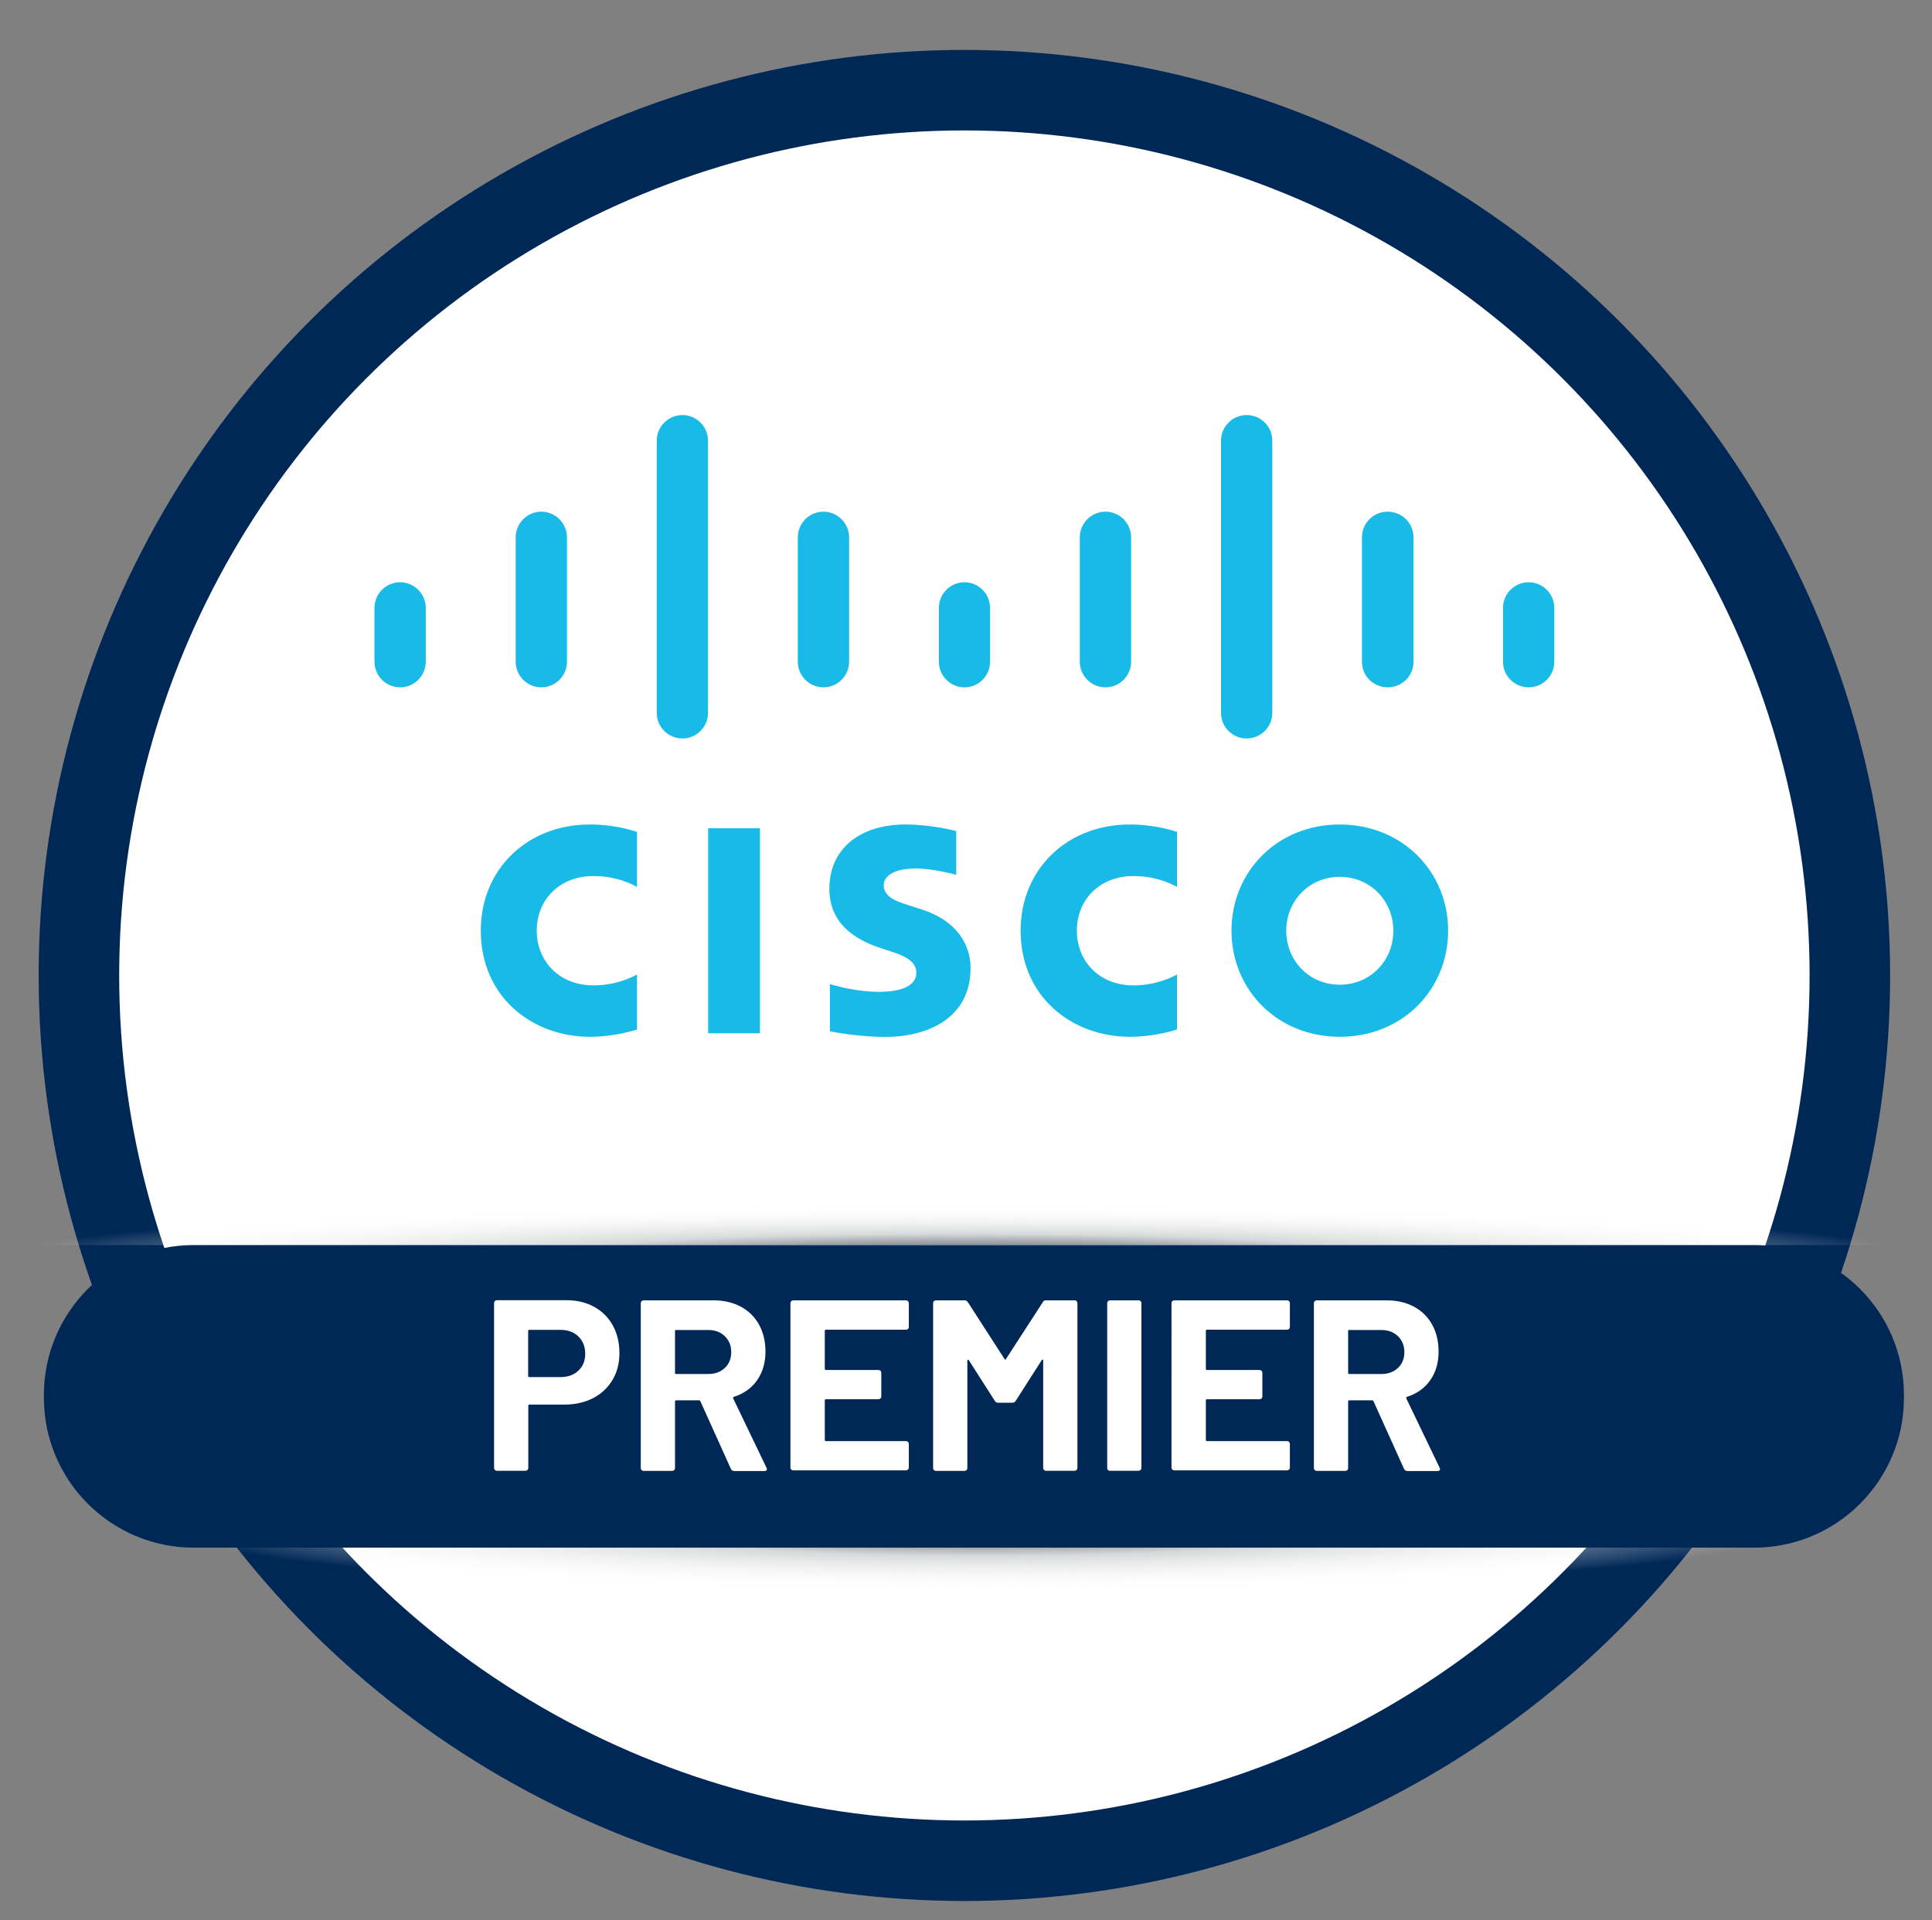
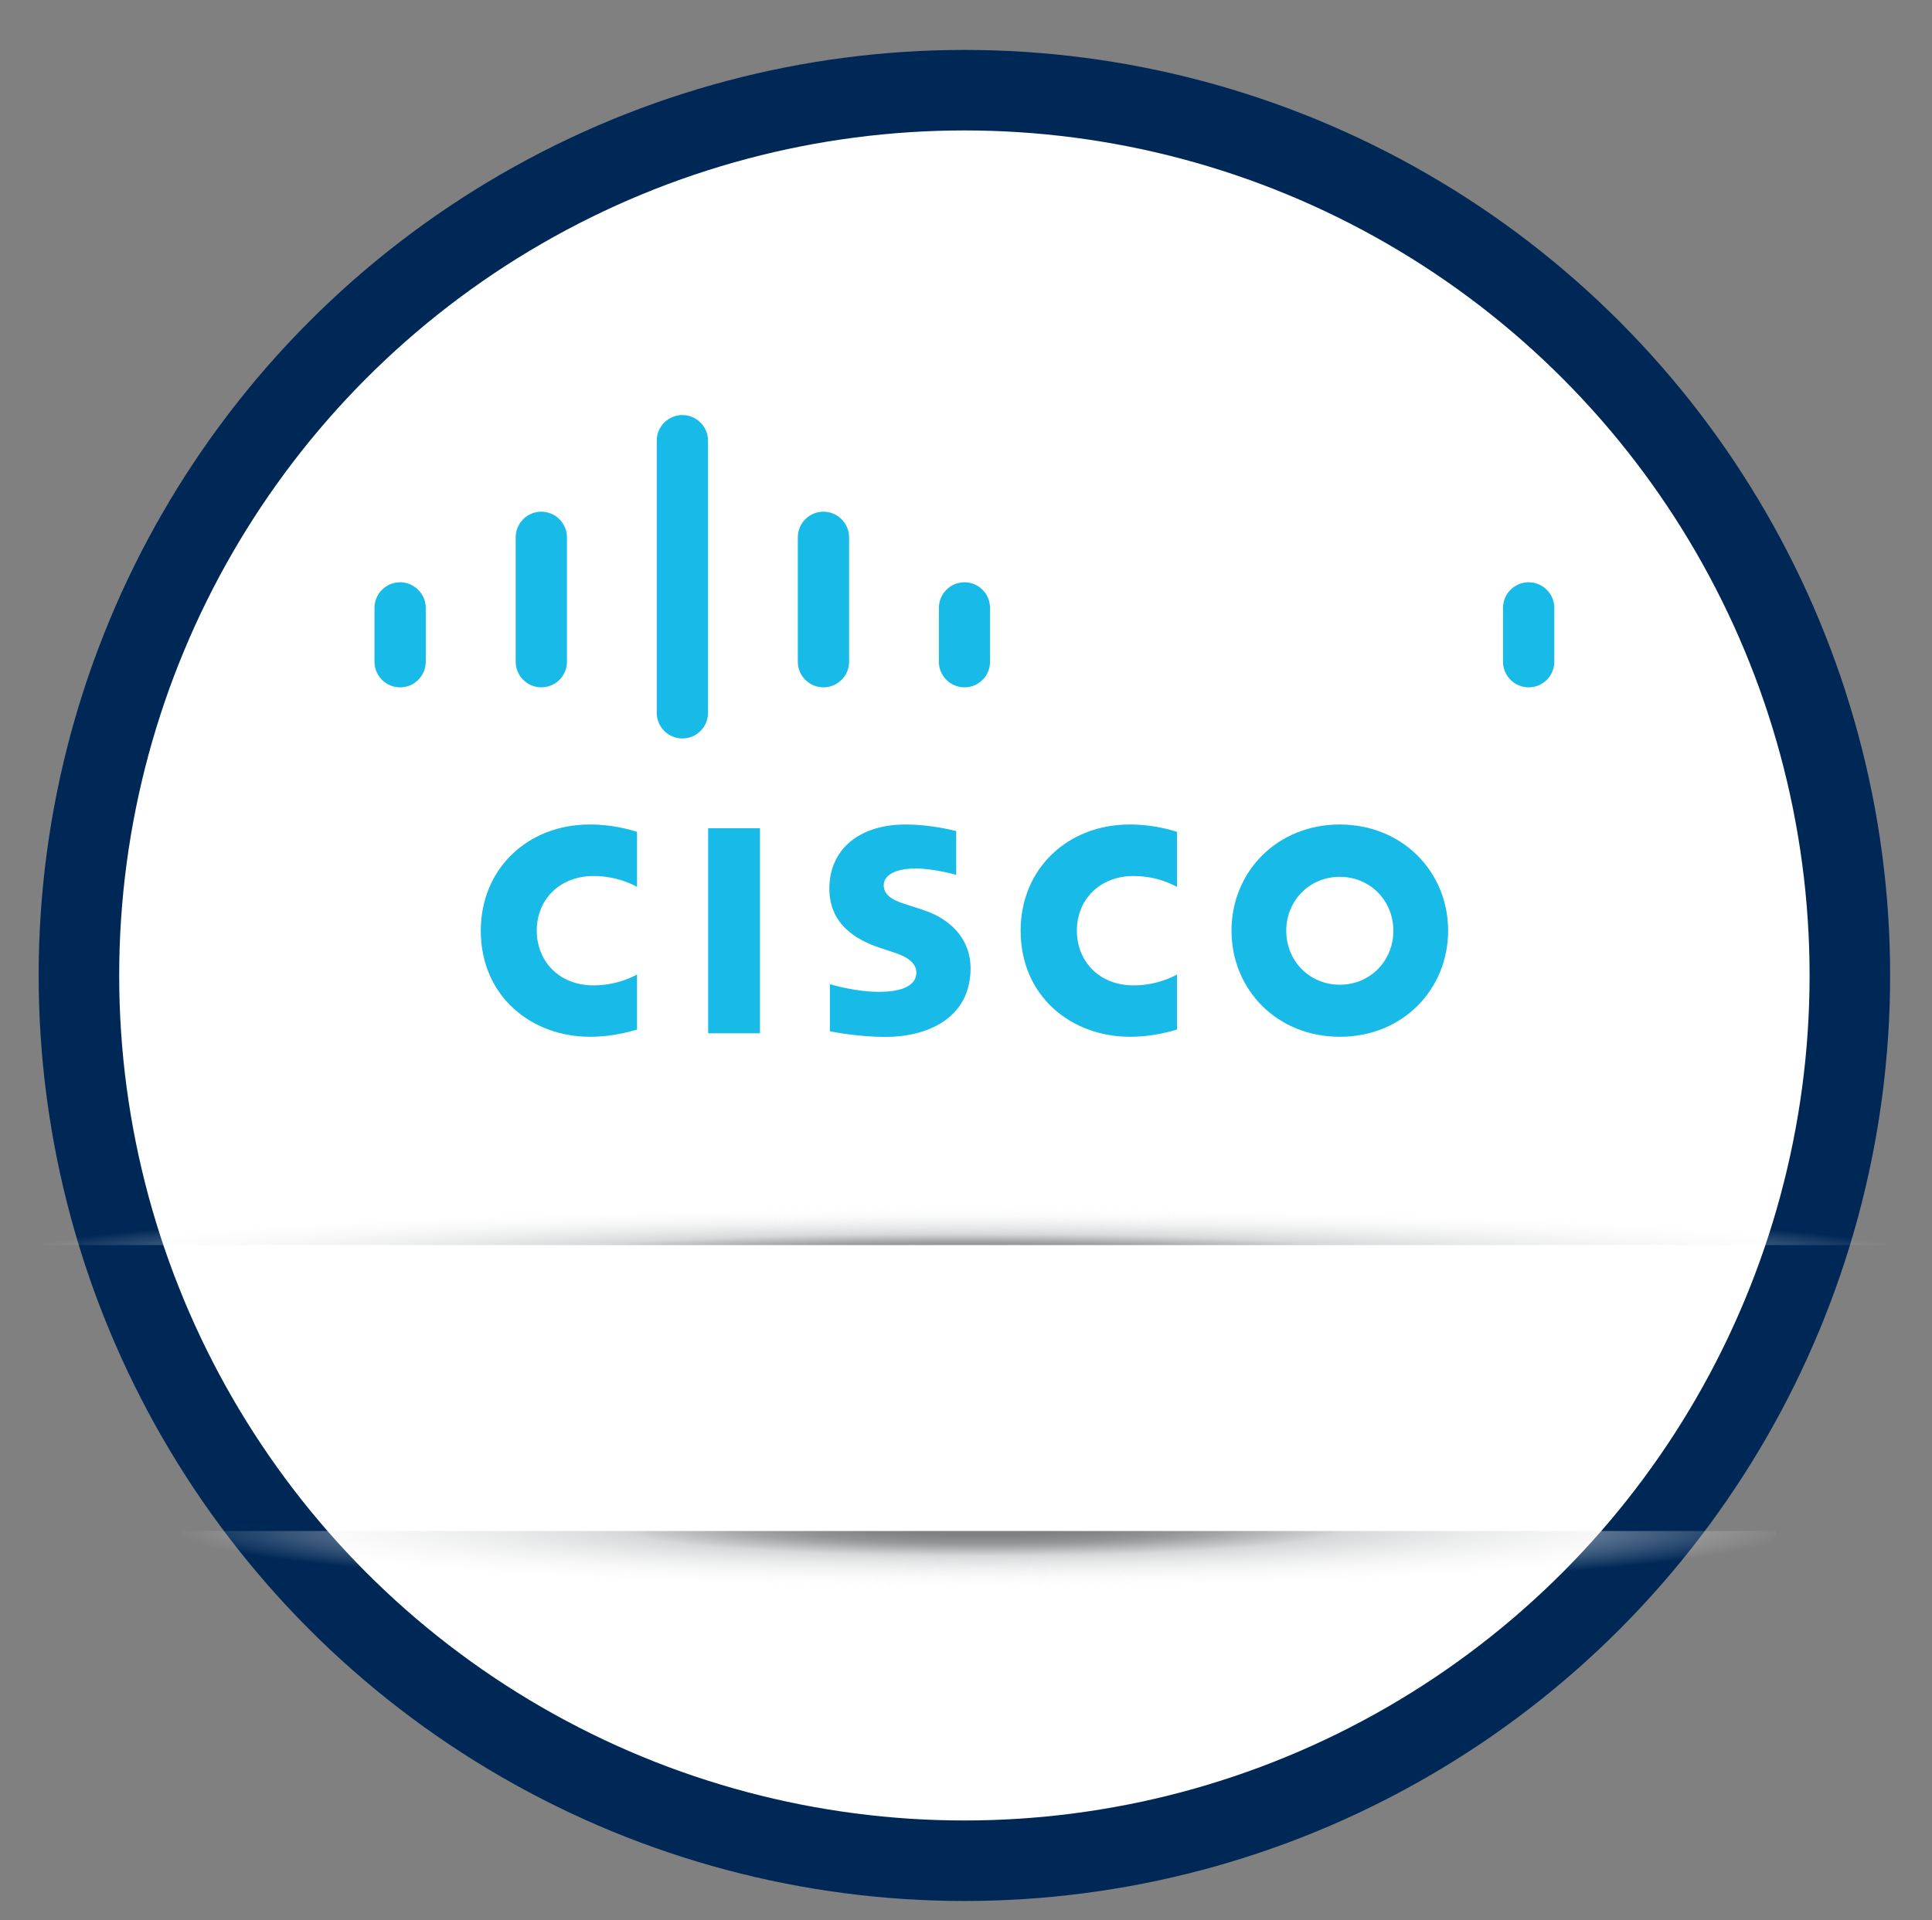
<svg xmlns="http://www.w3.org/2000/svg" version="1.1" id="Capa_1" x="0px" y="0px" viewBox="0 0 143.94 143.08" style="enable-background:new 0 0 143.94 143.08;" xml:space="preserve">
  <rect x="0" y="0" width="143.94" height="143.08" fill="#808080" stroke="none" />
  <style type="text/css">
	.st0{fill:url(#SVGID_1_);}
	.st1{fill:url(#SVGID_00000129896870668582401880000007855923770182400418_);}
	.st2{fill:url(#SVGID_00000005228621302053603180000018026956787103883691_);}
	.st3{fill:url(#SVGID_00000165220414255300546110000017378860453766607756_);}
	.st4{fill:#002856;}
	.st5{fill:#EDEDED;}
	.st6{fill:#F15A24;}
	.st7{fill:#EF8626;}
	.st8{fill:#CCCCCC;}
	.st9{clip-path:url(#SVGID_00000035529566392090903670000005237288423821234092_);}
	
		.st10{clip-path:url(#SVGID_00000117674650259360012040000017624444931669708208_);fill:url(#SVGID_00000052078135142019912850000015884152611394135710_);}
	.st11{clip-path:url(#SVGID_00000178184752929514946230000013248373192238570413_);}
	
		.st12{clip-path:url(#SVGID_00000055692089683309772570000009185098666249877143_);fill:url(#SVGID_00000111890593245100055020000015307795103743419266_);}
	.st13{clip-path:url(#SVGID_00000177482365731599337880000015659317298602611334_);}
	
		.st14{clip-path:url(#SVGID_00000093859463869522591200000000106320665343375776_);fill:url(#SVGID_00000006668064274744892170000005562932292467928733_);}
	.st15{fill:#FFFFFF;}
	.st16{fill:none;stroke:#FFFFFF;stroke-miterlimit:10;}
	.st17{fill:#FFFFFF;stroke:#002856;stroke-width:6;stroke-miterlimit:10;}
	.st18{fill:url(#SVGID_00000006694770977249238120000008774713024980983438_);}
	.st19{fill:url(#SVGID_00000143586799703328702900000002603258090702476975_);}
	.st20{fill:#31A839;}
	.st21{fill:url(#SVGID_00000029025879136593559750000013552816392771719340_);}
	.st22{fill:url(#SVGID_00000179633414812187593090000004256568205235178673_);}
	.st23{fill-rule:evenodd;clip-rule:evenodd;fill:#727175;}
	.st24{fill-rule:evenodd;clip-rule:evenodd;fill:#737276;}
	.st25{fill-rule:evenodd;clip-rule:evenodd;fill:#FEFEFE;}
	.st26{fill:url(#SVGID_00000073704050227074760010000016973598949529067183_);}
	.st27{fill:url(#SVGID_00000105422904875758712970000015417512278083335071_);}
	.st28{fill:#E1251B;}
	.st29{fill:url(#SVGID_00000019656454358571036150000015093812832726128556_);}
	.st30{fill:url(#SVGID_00000165945295576071313550000009608880162018857887_);}
	.st31{fill:url(#SVGID_00000013189879858430698870000010522115416867737250_);}
	.st32{fill:url(#SVGID_00000103964256949201784410000003850925450792152499_);}
	.st33{fill:url(#SVGID_00000099619809489395526790000014808694357079935112_);}
	.st34{fill:#1D1D1B;}
	.st35{fill:url(#SVGID_00000100355711552442906960000007612184168018973057_);}
	
		.st36{clip-path:url(#SVGID_00000024721682893631019790000001700378448842509986_);fill:url(#SVGID_00000091710255083596350420000013982622225834651578_);}
	
		.st37{clip-path:url(#SVGID_00000062892000699798817660000001459024244187477181_);fill:url(#SVGID_00000052067814090377001010000017304045516373548963_);}
	
		.st38{clip-path:url(#SVGID_00000173877907922514583790000012270812639258076834_);fill:url(#SVGID_00000072964279749540979710000010728064220033326515_);}
	
		.st39{clip-path:url(#SVGID_00000125575448320119401940000002948757709192726207_);fill:url(#SVGID_00000164485587466721374130000004357409149375332230_);}
	
		.st40{clip-path:url(#SVGID_00000142173242478038777800000017706639175256944546_);fill:url(#SVGID_00000005227979180920006830000003771673899092580249_);}
	
		.st41{clip-path:url(#SVGID_00000005241604286180082760000012601115299186334881_);fill:url(#SVGID_00000018200637417574171140000005258576132412045494_);}
	
		.st42{clip-path:url(#SVGID_00000005985469744108767420000004485437134188958882_);fill:url(#SVGID_00000170261997691578493620000002898896992322008461_);}
	
		.st43{clip-path:url(#SVGID_00000104687667236489735700000002051564953445819566_);fill:url(#SVGID_00000004526277750282433380000016935346703189000606_);}
	.st44{fill:url(#SVGID_00000065066530135534349440000003100966113731294640_);}
	.st45{fill:url(#SVGID_00000052792045671330149370000013417698454127245451_);}
	.st46{fill:url(#SVGID_00000099642461099377887460000011299783108278180237_);}
	.st47{fill:url(#SVGID_00000156563073318120581710000011426436041265617806_);}
	.st48{fill:#00A883;}
	.st49{fill:url(#SVGID_00000007421126960568863330000014338449791102159533_);}
	.st50{fill:url(#SVGID_00000040557667193770557350000014239069737040670354_);}
	.st51{fill:#EE7D00;}
	.st52{fill:url(#SVGID_00000172421988080462038220000012993350600324752559_);}
	.st53{fill:url(#SVGID_00000023974434165864060480000016980836146008010124_);}
	.st54{fill-rule:evenodd;clip-rule:evenodd;}
	.st55{fill-rule:evenodd;clip-rule:evenodd;fill:#E32216;}
	.st56{fill:url(#SVGID_00000028311982502084151310000014899382906449927810_);}
	.st57{fill:url(#SVGID_00000132789345182628240180000008301417981636422327_);}
	.st58{fill:#18BAE8;}
	
		.st59{clip-path:url(#SVGID_00000115473032022643292020000015619861378868831878_);fill:url(#SVGID_00000055695033225287576520000013436270535017231754_);}
	
		.st60{clip-path:url(#SVGID_00000176011724989302390040000001338488333607272862_);fill:url(#SVGID_00000111179061819307869890000000165157683269124498_);}
	
		.st61{clip-path:url(#SVGID_00000083086627968675900390000000335188046211019923_);fill:url(#SVGID_00000119834336718529688410000005376319550332999591_);}
	
		.st62{clip-path:url(#SVGID_00000069358529946714168750000016964829601753002882_);fill:url(#SVGID_00000150094153524221804340000013162135793303921809_);}
	
		.st63{clip-path:url(#SVGID_00000111894935403164944290000016032615325760763817_);fill:url(#SVGID_00000142140118715698869770000006754422458429993600_);}
	
		.st64{clip-path:url(#SVGID_00000055685081254997450580000014730606374112396424_);fill:url(#SVGID_00000061453298169953975820000003675952180693632190_);}
	
		.st65{clip-path:url(#SVGID_00000139978338336141716590000018060475293866772917_);fill:url(#SVGID_00000136393084608275136960000007983875782535752869_);}
	
		.st66{clip-path:url(#SVGID_00000173861400376952142430000018049931305177182085_);fill:url(#SVGID_00000038389266374296970690000015773586641192743351_);}
	.st67{fill:url(#SVGID_00000087383641948229872850000016890518323941943189_);}
	.st68{fill:url(#SVGID_00000114796439559909293290000008525642545170924474_);}
	.st69{fill:url(#SVGID_00000090985168376048130560000007493619094662724788_);}
	.st70{fill:url(#SVGID_00000044862786247601115300000003410741679762470797_);}
	.st71{fill:url(#SVGID_00000100340837778890746560000011179441438905298075_);}
	.st72{fill:url(#SVGID_00000170270995082619878420000006068315476782418845_);}
	.st73{fill:url(#SVGID_00000051362186840754652820000010313003138591050882_);}
	.st74{fill:url(#SVGID_00000044175184637314853880000010252175242210320285_);}
	.st75{fill:url(#SVGID_00000106106226077690244550000007464043999428075196_);}
	.st76{fill:url(#SVGID_00000009572100011878624880000012187027528928272279_);}
	.st77{fill:none;stroke:#1D1D1B;stroke-miterlimit:10;}
	.st78{clip-path:url(#SVGID_00000063597752460747346890000012834573581393423033_);}
	
		.st79{clip-path:url(#SVGID_00000178889883056259209720000010213277833365668995_);fill:url(#SVGID_00000134945798561551851550000014700329408103593914_);}
	.st80{clip-path:url(#SVGID_00000005964836576901677700000003526414196179332770_);}
	
		.st81{clip-path:url(#SVGID_00000065775575149384810130000003322923305043237026_);fill:url(#SVGID_00000063626666685715664470000004195803783139695237_);}
	.st82{clip-path:url(#SVGID_00000078026944690323439640000002927967564540893879_);}
	
		.st83{clip-path:url(#SVGID_00000175309141682427396740000013186013007660959621_);fill:url(#SVGID_00000011721669752724518900000007709140344962223011_);}
	.st84{fill:#002C55;}
	.st85{fill:#C6C6C6;}
	
		.st86{clip-path:url(#SVGID_00000053545686114597881620000001277101154091839926_);fill:url(#SVGID_00000035498877719387583060000012428714764910700218_);}
	
		.st87{clip-path:url(#SVGID_00000024703590204866052750000000951021690114272951_);fill:url(#SVGID_00000181774723941372999620000018174615210189386650_);}
	
		.st88{clip-path:url(#SVGID_00000170982360523794336270000017993088384468820622_);fill:url(#SVGID_00000067236930170512220920000012762546304587326393_);}
	.st89{clip-path:url(#SVGID_00000111178094522728765220000014369599553181604017_);fill:#E8E8E8;}
	.st90{opacity:0.55;clip-path:url(#SVGID_00000111178094522728765220000014369599553181604017_);}
	.st91{opacity:0.55;}
	.st92{clip-path:url(#SVGID_00000039813546490870543650000011372192419566213548_);}
	.st93{fill:url(#SVGID_00000063630246074657424540000018278863727126745247_);}
	.st94{fill:url(#SVGID_00000103241858281476637040000004927008603235961991_);}
	.st95{fill:url(#SVGID_00000042723369140486857310000017796315829887534212_);}
	.st96{fill:url(#SVGID_00000110434795308519251790000012830575176976839844_);}
	.st97{fill:url(#SVGID_00000063620092993180189420000012190509963494196101_);}
	.st98{fill:url(#SVGID_00000109015137374918863600000011788952386433210788_);}
	.st99{fill:url(#SVGID_00000119082308273207942560000005537017905163895184_);}
	.st100{fill:url(#SVGID_00000038372963430712065370000011749488999058280110_);}
	.st101{fill:url(#SVGID_00000139286093435752047640000011541029847468122264_);}
	.st102{fill:url(#SVGID_00000021116765050845825500000009855790174577613980_);}
	.st103{fill:url(#SVGID_00000015337819677970650410000004460404287304449712_);}
	.st104{fill:url(#SVGID_00000178188781591831947210000010917945098809139350_);}
	.st105{fill:url(#SVGID_00000146479051964974775690000007089751249727822747_);}
	.st106{fill:url(#SVGID_00000055698873926231076100000011469274654256273341_);}
	.st107{fill:url(#SVGID_00000177476108714179538620000004011864404772415160_);}
	.st108{fill:url(#SVGID_00000117643894861126000190000000789223926248385439_);}
	.st109{fill:url(#SVGID_00000174599611822818326280000015885189171151814031_);}
	.st110{fill:url(#SVGID_00000173846359303604835490000005445251696454423687_);}
	.st111{fill:url(#SVGID_00000152228368118959578480000016972784392497274002_);}
	.st112{fill:url(#SVGID_00000179629759406321770530000004164542582166082697_);}
	.st113{fill:url(#SVGID_00000049188817675206137390000004526255241688918929_);}
	.st114{fill:url(#SVGID_00000079475066457939847260000013312489602506769561_);}
	.st115{fill:url(#SVGID_00000183932016419702989740000011006185782611404223_);}
	.st116{fill:url(#SVGID_00000097462181231794549710000014839392399547718567_);}
	.st117{fill:url(#SVGID_00000176031881995647862720000004736654074824396465_);}
	.st118{fill:url(#SVGID_00000044136731715407365200000008976408773877219470_);}
	.st119{fill:url(#SVGID_00000026150839723481563470000002541355259451774377_);}
	.st120{fill:url(#SVGID_00000002343868553271012560000012971191679342000051_);}
	.st121{fill:url(#SVGID_00000072963543447048942120000013900078882726402985_);}
	.st122{fill:url(#SVGID_00000083769782944571006600000005095262931193944234_);}
	.st123{fill:url(#SVGID_00000000210404064297914540000007670595248902664893_);}
	.st124{fill:url(#SVGID_00000102546589563307466710000008225158651859921793_);}
	.st125{fill:url(#SVGID_00000126325231164273129100000006736669634060382392_);}
	.st126{fill:url(#SVGID_00000018942122770981444080000005841151007889101487_);}
	.st127{fill:url(#SVGID_00000035514485825775282260000015584194185482312596_);}
	.st128{fill:url(#SVGID_00000010305356939794078120000006741216437375268748_);}
	.st129{fill:url(#SVGID_00000178167421657401606290000004305042991233013650_);}
	.st130{fill:url(#SVGID_00000027600348899797281470000007543147472907232936_);}
	.st131{fill:url(#SVGID_00000160174552184628116560000001410689685890625725_);}
	.st132{fill:url(#SVGID_00000016065976894944475290000001482536984356987801_);}
	.st133{fill:url(#SVGID_00000121261237398826012950000012855933148960508860_);}
	.st134{fill:url(#SVGID_00000135677951718835564440000015761932563933564347_);}
	.st135{fill:url(#SVGID_00000058569313555977674660000006890927448201451411_);}
	.st136{fill:url(#SVGID_00000115484204079191487200000000291401869092768649_);}
	.st137{fill:url(#SVGID_00000168807000566219992380000011009824312251626394_);}
	.st138{fill:url(#SVGID_00000165947429857489436620000006207424619745494684_);}
	.st139{fill:url(#SVGID_00000109015355554751949080000002585336061286507710_);}
	.st140{fill:url(#SVGID_00000100368337854129040450000015041367161471817873_);}
	.st141{fill:url(#SVGID_00000027602159623941180260000010459000744901281941_);}
	.st142{fill:url(#SVGID_00000146469286436201286540000018343158630105044386_);}
	.st143{fill:url(#SVGID_00000183213771471443569310000000129949366017588870_);}
	.st144{fill:url(#SVGID_00000011003456115728858740000010172595827619974056_);}
	.st145{fill:url(#SVGID_00000059298609948058673360000012525556319786098615_);}
	.st146{fill:url(#SVGID_00000056424054153585108770000003197988873659330728_);}
	.st147{fill:url(#SVGID_00000006702921278945634330000001611224356782834085_);}
	.st148{fill:url(#SVGID_00000137821200476780065320000010491432377556132275_);}
	.st149{fill:url(#SVGID_00000068637601563419165170000003405074056160357784_);}
	.st150{fill:url(#SVGID_00000119831863355270931550000001610694538011771835_);}
	.st151{fill:url(#SVGID_00000023249147035284514320000015776231107166801077_);}
	.st152{fill:url(#SVGID_00000171686998793346624440000009070911761348387981_);}
	.st153{fill:url(#SVGID_00000112602166819437993170000001475299046875700395_);}
	.st154{fill:url(#SVGID_00000127724951917557256420000000134451635684769945_);}
	.st155{fill:url(#SVGID_00000000216850917475751690000011379984313523967114_);}
	.st156{fill:url(#SVGID_00000102518782098050201800000001339586042313805474_);}
	.st157{fill:url(#SVGID_00000038381471419841782980000009206287305480520867_);}
	.st158{fill:url(#SVGID_00000132076013600718879950000015931867811256525184_);}
	.st159{fill:url(#SVGID_00000081615565971317661970000015915467650451774353_);}
	.st160{fill:url(#SVGID_00000087405596192919017650000013574213984517750161_);}
	.st161{fill:url(#SVGID_00000133529654079193948220000003394726660577947268_);}
	.st162{fill:url(#SVGID_00000040538227483533618470000005900514817866875067_);}
	
		.st163{clip-path:url(#SVGID_00000111178094522728765220000014369599553181604017_);fill:url(#SVGID_00000102521327643593196390000008760893050048692154_);}
</style>
  <g>
    <circle class="st17" cx="71.85" cy="72.69" r="65.97" />
    <g>
      <radialGradient id="SVGID_1_" cx="649.878" cy="113.868" r="37.755" gradientTransform="matrix(1.607 0 0 0.123 -971.06 99.852)" gradientUnits="userSpaceOnUse">
        <stop offset="0.107" style="stop-color:#6D6E71;stop-opacity:0.878" />
        <stop offset="0.247" style="stop-color:#939598" />
        <stop offset="0.303" style="stop-color:#A0A2A4;stop-opacity:0.966" />
        <stop offset="0.407" style="stop-color:#C1C3C5;stop-opacity:0.904" />
        <stop offset="0.449" style="stop-color:#D1D3D4;stop-opacity:0.878" />
        <stop offset="1" style="stop-color:#FFFFFF;stop-opacity:0" />
      </radialGradient>
      <path class="st0" d="M13.6,114.09c-0.01,0.04-0.02,0.09-0.02,0.13c0,2.88,26.58,5.22,59.37,5.22s59.37-2.34,59.37-5.22    c0-0.04-0.01-0.09-0.02-0.13H13.6z" />
      <radialGradient id="SVGID_00000117645748409258092670000016162401863767627958_" cx="3057.402" cy="-4406.08" r="37.755" gradientTransform="matrix(-1.894 0 0 -0.1 5862.477 -346.952)" gradientUnits="userSpaceOnUse">
        <stop offset="0.107" style="stop-color:#6D6E71;stop-opacity:0.878" />
        <stop offset="0.247" style="stop-color:#939598" />
        <stop offset="0.303" style="stop-color:#A0A2A4;stop-opacity:0.966" />
        <stop offset="0.407" style="stop-color:#C1C3C5;stop-opacity:0.904" />
        <stop offset="0.449" style="stop-color:#D1D3D4;stop-opacity:0.878" />
        <stop offset="1" style="stop-color:#FFFFFF;stop-opacity:0" />
      </radialGradient>
      <path style="fill:url(#SVGID_00000117645748409258092670000016162401863767627958_);" d="M141.83,92.78    c0.01-0.04,0.02-0.07,0.02-0.11c0-2.34-31.34-4.23-70-4.23c-38.66,0-70,1.9-70,4.23c0,0.04,0.01,0.07,0.02,0.11H141.83z" />
-       <path class="st4" d="M130.68,115.33H14.44c-6.17,0-11.17-5-11.17-11.17v-0.21c0-6.17,5-11.17,11.17-11.17h116.24    c6.17,0,11.17,5,11.17,11.17v0.21C141.85,110.33,136.85,115.33,130.68,115.33z" />
    </g>
    <g>
-       <path class="st15" d="M44.24,97.37c0.61,0.33,1.08,0.79,1.41,1.39c0.33,0.6,0.5,1.29,0.5,2.06c0,0.76-0.17,1.44-0.52,2.02    c-0.35,0.58-0.83,1.03-1.45,1.35c-0.62,0.32-1.34,0.48-2.15,0.48h-2.58c-0.06,0-0.09,0.03-0.09,0.09v4.63    c0,0.06-0.02,0.11-0.06,0.15s-0.09,0.06-0.15,0.06h-2.13c-0.06,0-0.11-0.02-0.15-0.06s-0.06-0.09-0.06-0.15V97.1    c0-0.06,0.02-0.11,0.06-0.15c0.04-0.04,0.09-0.06,0.15-0.06h5.12C42.93,96.88,43.63,97.04,44.24,97.37z M43.09,102.14    c0.34-0.32,0.51-0.74,0.51-1.26c0-0.53-0.17-0.96-0.51-1.29c-0.34-0.33-0.79-0.49-1.34-0.49h-2.31c-0.06,0-0.09,0.03-0.09,0.09    v3.34c0,0.06,0.03,0.09,0.09,0.09h2.31C42.31,102.62,42.75,102.46,43.09,102.14z" />
      <path class="st15" d="M54.45,109.45l-2.27-5.03c-0.02-0.05-0.06-0.07-0.11-0.07h-1.69c-0.06,0-0.09,0.03-0.09,0.09v4.96    c0,0.06-0.02,0.11-0.06,0.15s-0.09,0.06-0.15,0.06h-2.13c-0.06,0-0.11-0.02-0.15-0.06s-0.06-0.09-0.06-0.15V97.11    c0-0.06,0.02-0.11,0.06-0.15c0.04-0.04,0.09-0.06,0.15-0.06h5.2c0.78,0,1.46,0.16,2.04,0.47c0.59,0.32,1.04,0.76,1.36,1.34    c0.32,0.58,0.48,1.25,0.48,2.02c0,0.82-0.21,1.53-0.62,2.12c-0.41,0.59-0.99,1-1.73,1.24c-0.06,0.02-0.08,0.07-0.05,0.13    l2.47,5.14c0.02,0.05,0.04,0.08,0.04,0.11c0,0.1-0.07,0.15-0.2,0.15h-2.23C54.58,109.62,54.5,109.56,54.45,109.45z M50.29,99.19    v3.11c0,0.06,0.03,0.09,0.09,0.09h2.38c0.51,0,0.92-0.15,1.24-0.45c0.32-0.3,0.48-0.7,0.48-1.18c0-0.48-0.16-0.88-0.48-1.19    c-0.32-0.31-0.74-0.46-1.24-0.46h-2.38C50.32,99.09,50.29,99.13,50.29,99.19z" />
      <path class="st15" d="M67.65,99.03c-0.04,0.04-0.09,0.06-0.15,0.06h-5.96c-0.06,0-0.09,0.03-0.09,0.09V102    c0,0.06,0.03,0.09,0.09,0.09h3.91c0.06,0,0.11,0.02,0.15,0.06c0.04,0.04,0.06,0.09,0.06,0.15v1.76c0,0.06-0.02,0.11-0.06,0.15    c-0.04,0.04-0.09,0.06-0.15,0.06h-3.91c-0.06,0-0.09,0.03-0.09,0.09v2.94c0,0.06,0.03,0.09,0.09,0.09h5.96    c0.06,0,0.11,0.02,0.15,0.06c0.04,0.04,0.06,0.09,0.06,0.15v1.76c0,0.06-0.02,0.11-0.06,0.15c-0.04,0.04-0.09,0.06-0.15,0.06h-8.4    c-0.06,0-0.11-0.02-0.15-0.06s-0.06-0.09-0.06-0.15V97.11c0-0.06,0.02-0.11,0.06-0.15c0.04-0.04,0.09-0.06,0.15-0.06h8.4    c0.06,0,0.11,0.02,0.15,0.06c0.04,0.04,0.06,0.09,0.06,0.15v1.76C67.72,98.94,67.69,98.99,67.65,99.03z" />
      <path class="st15" d="M77.93,96.9h2.13c0.06,0,0.11,0.02,0.15,0.06c0.04,0.04,0.06,0.09,0.06,0.15v12.28    c0,0.06-0.02,0.11-0.06,0.15c-0.04,0.04-0.09,0.06-0.15,0.06h-2.13c-0.06,0-0.11-0.02-0.15-0.06c-0.04-0.04-0.06-0.09-0.06-0.15    v-8.01c0-0.05-0.01-0.07-0.04-0.07c-0.02,0-0.05,0.02-0.07,0.05l-1.93,3.02c-0.06,0.1-0.15,0.15-0.25,0.15h-1.07    c-0.11,0-0.19-0.05-0.25-0.15l-1.93-3.02c-0.02-0.04-0.05-0.05-0.07-0.04c-0.02,0.01-0.04,0.03-0.04,0.08v8    c0,0.06-0.02,0.11-0.06,0.15s-0.09,0.06-0.15,0.06h-2.13c-0.06,0-0.11-0.02-0.15-0.06s-0.06-0.09-0.06-0.15V97.11    c0-0.06,0.02-0.11,0.06-0.15c0.04-0.04,0.09-0.06,0.15-0.06h2.13c0.11,0,0.19,0.05,0.25,0.14l2.73,4.23    c0.04,0.07,0.07,0.07,0.11,0l2.74-4.23C77.73,96.94,77.82,96.9,77.93,96.9z" />
      <path class="st15" d="M82.55,109.55c-0.04-0.04-0.06-0.09-0.06-0.15V97.11c0-0.06,0.02-0.11,0.06-0.15    c0.04-0.04,0.09-0.06,0.15-0.06h2.13c0.06,0,0.11,0.02,0.15,0.06c0.04,0.04,0.06,0.09,0.06,0.15v12.28c0,0.06-0.02,0.11-0.06,0.15    s-0.09,0.06-0.15,0.06h-2.13C82.65,109.62,82.6,109.59,82.55,109.55z" />
-       <path class="st15" d="M96.04,99.03c-0.04,0.04-0.09,0.06-0.15,0.06h-5.96c-0.06,0-0.09,0.03-0.09,0.09V102    c0,0.06,0.03,0.09,0.09,0.09h3.91c0.06,0,0.11,0.02,0.15,0.06c0.04,0.04,0.06,0.09,0.06,0.15v1.76c0,0.06-0.02,0.11-0.06,0.15    c-0.04,0.04-0.09,0.06-0.15,0.06h-3.91c-0.06,0-0.09,0.03-0.09,0.09v2.94c0,0.06,0.03,0.09,0.09,0.09h5.96    c0.06,0,0.11,0.02,0.15,0.06c0.04,0.04,0.06,0.09,0.06,0.15v1.76c0,0.06-0.02,0.11-0.06,0.15c-0.04,0.04-0.09,0.06-0.15,0.06h-8.4    c-0.06,0-0.11-0.02-0.15-0.06s-0.06-0.09-0.06-0.15V97.11c0-0.06,0.02-0.11,0.06-0.15c0.04-0.04,0.09-0.06,0.15-0.06h8.4    c0.06,0,0.11,0.02,0.15,0.06c0.04,0.04,0.06,0.09,0.06,0.15v1.76C96.1,98.94,96.08,98.99,96.04,99.03z" />
+       <path class="st15" d="M96.04,99.03c-0.04,0.04-0.09,0.06-0.15,0.06h-5.96c-0.06,0-0.09,0.03-0.09,0.09V102    c0,0.06,0.03,0.09,0.09,0.09h3.91c0.06,0,0.11,0.02,0.15,0.06c0.04,0.04,0.06,0.09,0.06,0.15v1.76c0,0.06-0.02,0.11-0.06,0.15    c-0.04,0.04-0.09,0.06-0.15,0.06h-3.91c-0.06,0-0.09,0.03-0.09,0.09v2.94c0,0.06,0.03,0.09,0.09,0.09h5.96    c0.06,0,0.11,0.02,0.15,0.06c0.04,0.04,0.06,0.09,0.06,0.15v1.76c0,0.06-0.02,0.11-0.06,0.15c-0.04,0.04-0.09,0.06-0.15,0.06h-8.4    s-0.06-0.09-0.06-0.15V97.11c0-0.06,0.02-0.11,0.06-0.15c0.04-0.04,0.09-0.06,0.15-0.06h8.4    c0.06,0,0.11,0.02,0.15,0.06c0.04,0.04,0.06,0.09,0.06,0.15v1.76C96.1,98.94,96.08,98.99,96.04,99.03z" />
      <path class="st15" d="M104.6,109.45l-2.27-5.03c-0.02-0.05-0.06-0.07-0.11-0.07h-1.69c-0.06,0-0.09,0.03-0.09,0.09v4.96    c0,0.06-0.02,0.11-0.06,0.15s-0.09,0.06-0.15,0.06H98.1c-0.06,0-0.11-0.02-0.15-0.06s-0.06-0.09-0.06-0.15V97.11    c0-0.06,0.02-0.11,0.06-0.15c0.04-0.04,0.09-0.06,0.15-0.06h5.2c0.78,0,1.46,0.16,2.04,0.47c0.59,0.32,1.04,0.76,1.36,1.34    c0.32,0.58,0.48,1.25,0.48,2.02c0,0.82-0.21,1.53-0.62,2.12c-0.41,0.59-0.99,1-1.73,1.24c-0.06,0.02-0.08,0.07-0.05,0.13    l2.47,5.14c0.02,0.05,0.04,0.08,0.04,0.11c0,0.1-0.07,0.15-0.2,0.15h-2.23C104.74,109.62,104.65,109.56,104.6,109.45z     M100.44,99.19v3.11c0,0.06,0.03,0.09,0.09,0.09h2.38c0.51,0,0.92-0.15,1.24-0.45c0.32-0.3,0.48-0.7,0.48-1.18    c0-0.48-0.16-0.88-0.48-1.19c-0.32-0.31-0.74-0.46-1.24-0.46h-2.38C100.47,99.09,100.44,99.13,100.44,99.19z" />
    </g>
    <g>
      <rect x="52.76" y="61.72" class="st58" width="3.86" height="15.28" />
      <path class="st58" d="M87.69,66.09c-0.16-0.08-1.4-0.81-3.24-0.81c-2.49,0-4.22,1.73-4.22,4.07c0,2.27,1.65,4.08,4.22,4.08    c1.81,0,3.07-0.72,3.24-0.81v4.1c-0.48,0.14-1.8,0.54-3.51,0.54c-4.34,0-8.14-2.99-8.14-7.91c0-4.56,3.44-7.91,8.14-7.91    c1.81,0,3.15,0.44,3.51,0.55V66.09z" />
      <path class="st58" d="M47.46,66.09c-0.15-0.08-1.4-0.81-3.24-0.81c-2.5,0-4.23,1.73-4.23,4.07c0,2.27,1.66,4.08,4.23,4.08    c1.81,0,3.07-0.72,3.24-0.81v4.1c-0.48,0.14-1.79,0.54-3.51,0.54c-4.33,0-8.13-2.99-8.13-7.91c0-4.56,3.44-7.91,8.13-7.91    c1.81,0,3.15,0.44,3.51,0.55V66.09z" />
      <path class="st58" d="M107.89,69.35c0,4.37-3.37,7.91-8.07,7.91c-4.7,0-8.07-3.54-8.07-7.91c0-4.36,3.37-7.91,8.07-7.91    C104.52,61.45,107.89,64.99,107.89,69.35 M99.82,65.34c-2.29,0-3.99,1.8-3.99,4.02c0,2.22,1.7,4.02,3.99,4.02    c2.28,0,3.99-1.8,3.99-4.02C103.81,67.14,102.1,65.34,99.82,65.34" />
      <path class="st58" d="M71.23,65.19c-0.06-0.02-1.68-0.47-3.01-0.47c-1.55,0-2.38,0.52-2.38,1.25c0,0.93,1.13,1.25,1.77,1.46    l1.06,0.34c2.5,0.8,3.64,2.51,3.64,4.37c0,3.84-3.37,5.13-6.32,5.13c-2.05,0-3.97-0.38-4.16-0.42v-3.51    c0.34,0.09,1.95,0.57,3.64,0.57c1.92,0,2.8-0.56,2.8-1.43c0-0.77-0.76-1.22-1.72-1.52c-0.23-0.08-0.58-0.19-0.82-0.27    c-2.15-0.68-3.94-1.94-3.94-4.47c0-2.86,2.14-4.78,5.69-4.78c1.88,0,3.64,0.46,3.76,0.49V65.19z" />
      <path class="st58" d="M31.72,45.3c0-1.05-0.86-1.91-1.91-1.91c-1.05,0-1.91,0.85-1.91,1.91v4.01c0,1.06,0.86,1.91,1.91,1.91    c1.05,0,1.91-0.85,1.91-1.91V45.3z" />
      <path class="st58" d="M42.24,40.04c0-1.05-0.86-1.91-1.91-1.91c-1.05,0-1.91,0.85-1.91,1.91v9.27c0,1.06,0.86,1.91,1.91,1.91    c1.05,0,1.91-0.85,1.91-1.91V40.04z" />
      <path class="st58" d="M52.75,32.84c0-1.05-0.86-1.91-1.91-1.91c-1.05,0-1.91,0.85-1.91,1.91v20.28c0,1.06,0.86,1.91,1.91,1.91    c1.05,0,1.91-0.85,1.91-1.91V32.84z" />
      <path class="st58" d="M63.26,40.04c0-1.05-0.86-1.91-1.91-1.91c-1.05,0-1.91,0.85-1.91,1.91v9.27c0,1.06,0.86,1.91,1.91,1.91    c1.05,0,1.91-0.85,1.91-1.91V40.04z" />
      <path class="st58" d="M73.76,45.3c0-1.05-0.85-1.91-1.9-1.91c-1.05,0-1.91,0.85-1.91,1.91v4.01c0,1.06,0.86,1.91,1.91,1.91    c1.05,0,1.9-0.85,1.9-1.91V45.3z" />
-       <path class="st58" d="M84.27,40.04c0-1.05-0.85-1.91-1.91-1.91c-1.05,0-1.91,0.85-1.91,1.91v9.27c0,1.06,0.86,1.91,1.91,1.91    c1.05,0,1.91-0.85,1.91-1.91V40.04z" />
-       <path class="st58" d="M94.79,32.84c0-1.05-0.85-1.91-1.91-1.91c-1.05,0-1.91,0.85-1.91,1.91v20.28c0,1.06,0.85,1.91,1.91,1.91    c1.05,0,1.91-0.85,1.91-1.91V32.84z" />
-       <path class="st58" d="M105.31,40.04c0-1.05-0.85-1.91-1.93-1.91c-1.05,0-1.91,0.85-1.91,1.91v9.27c0,1.06,0.85,1.91,1.91,1.91    c1.08,0,1.93-0.85,1.93-1.91V40.04z" />
      <path class="st58" d="M115.8,45.3c0-1.05-0.86-1.91-1.91-1.91c-1.05,0-1.91,0.85-1.91,1.91v4.01c0,1.06,0.86,1.91,1.91,1.91    c1.05,0,1.91-0.85,1.91-1.91V45.3z" />
    </g>
  </g>
</svg>